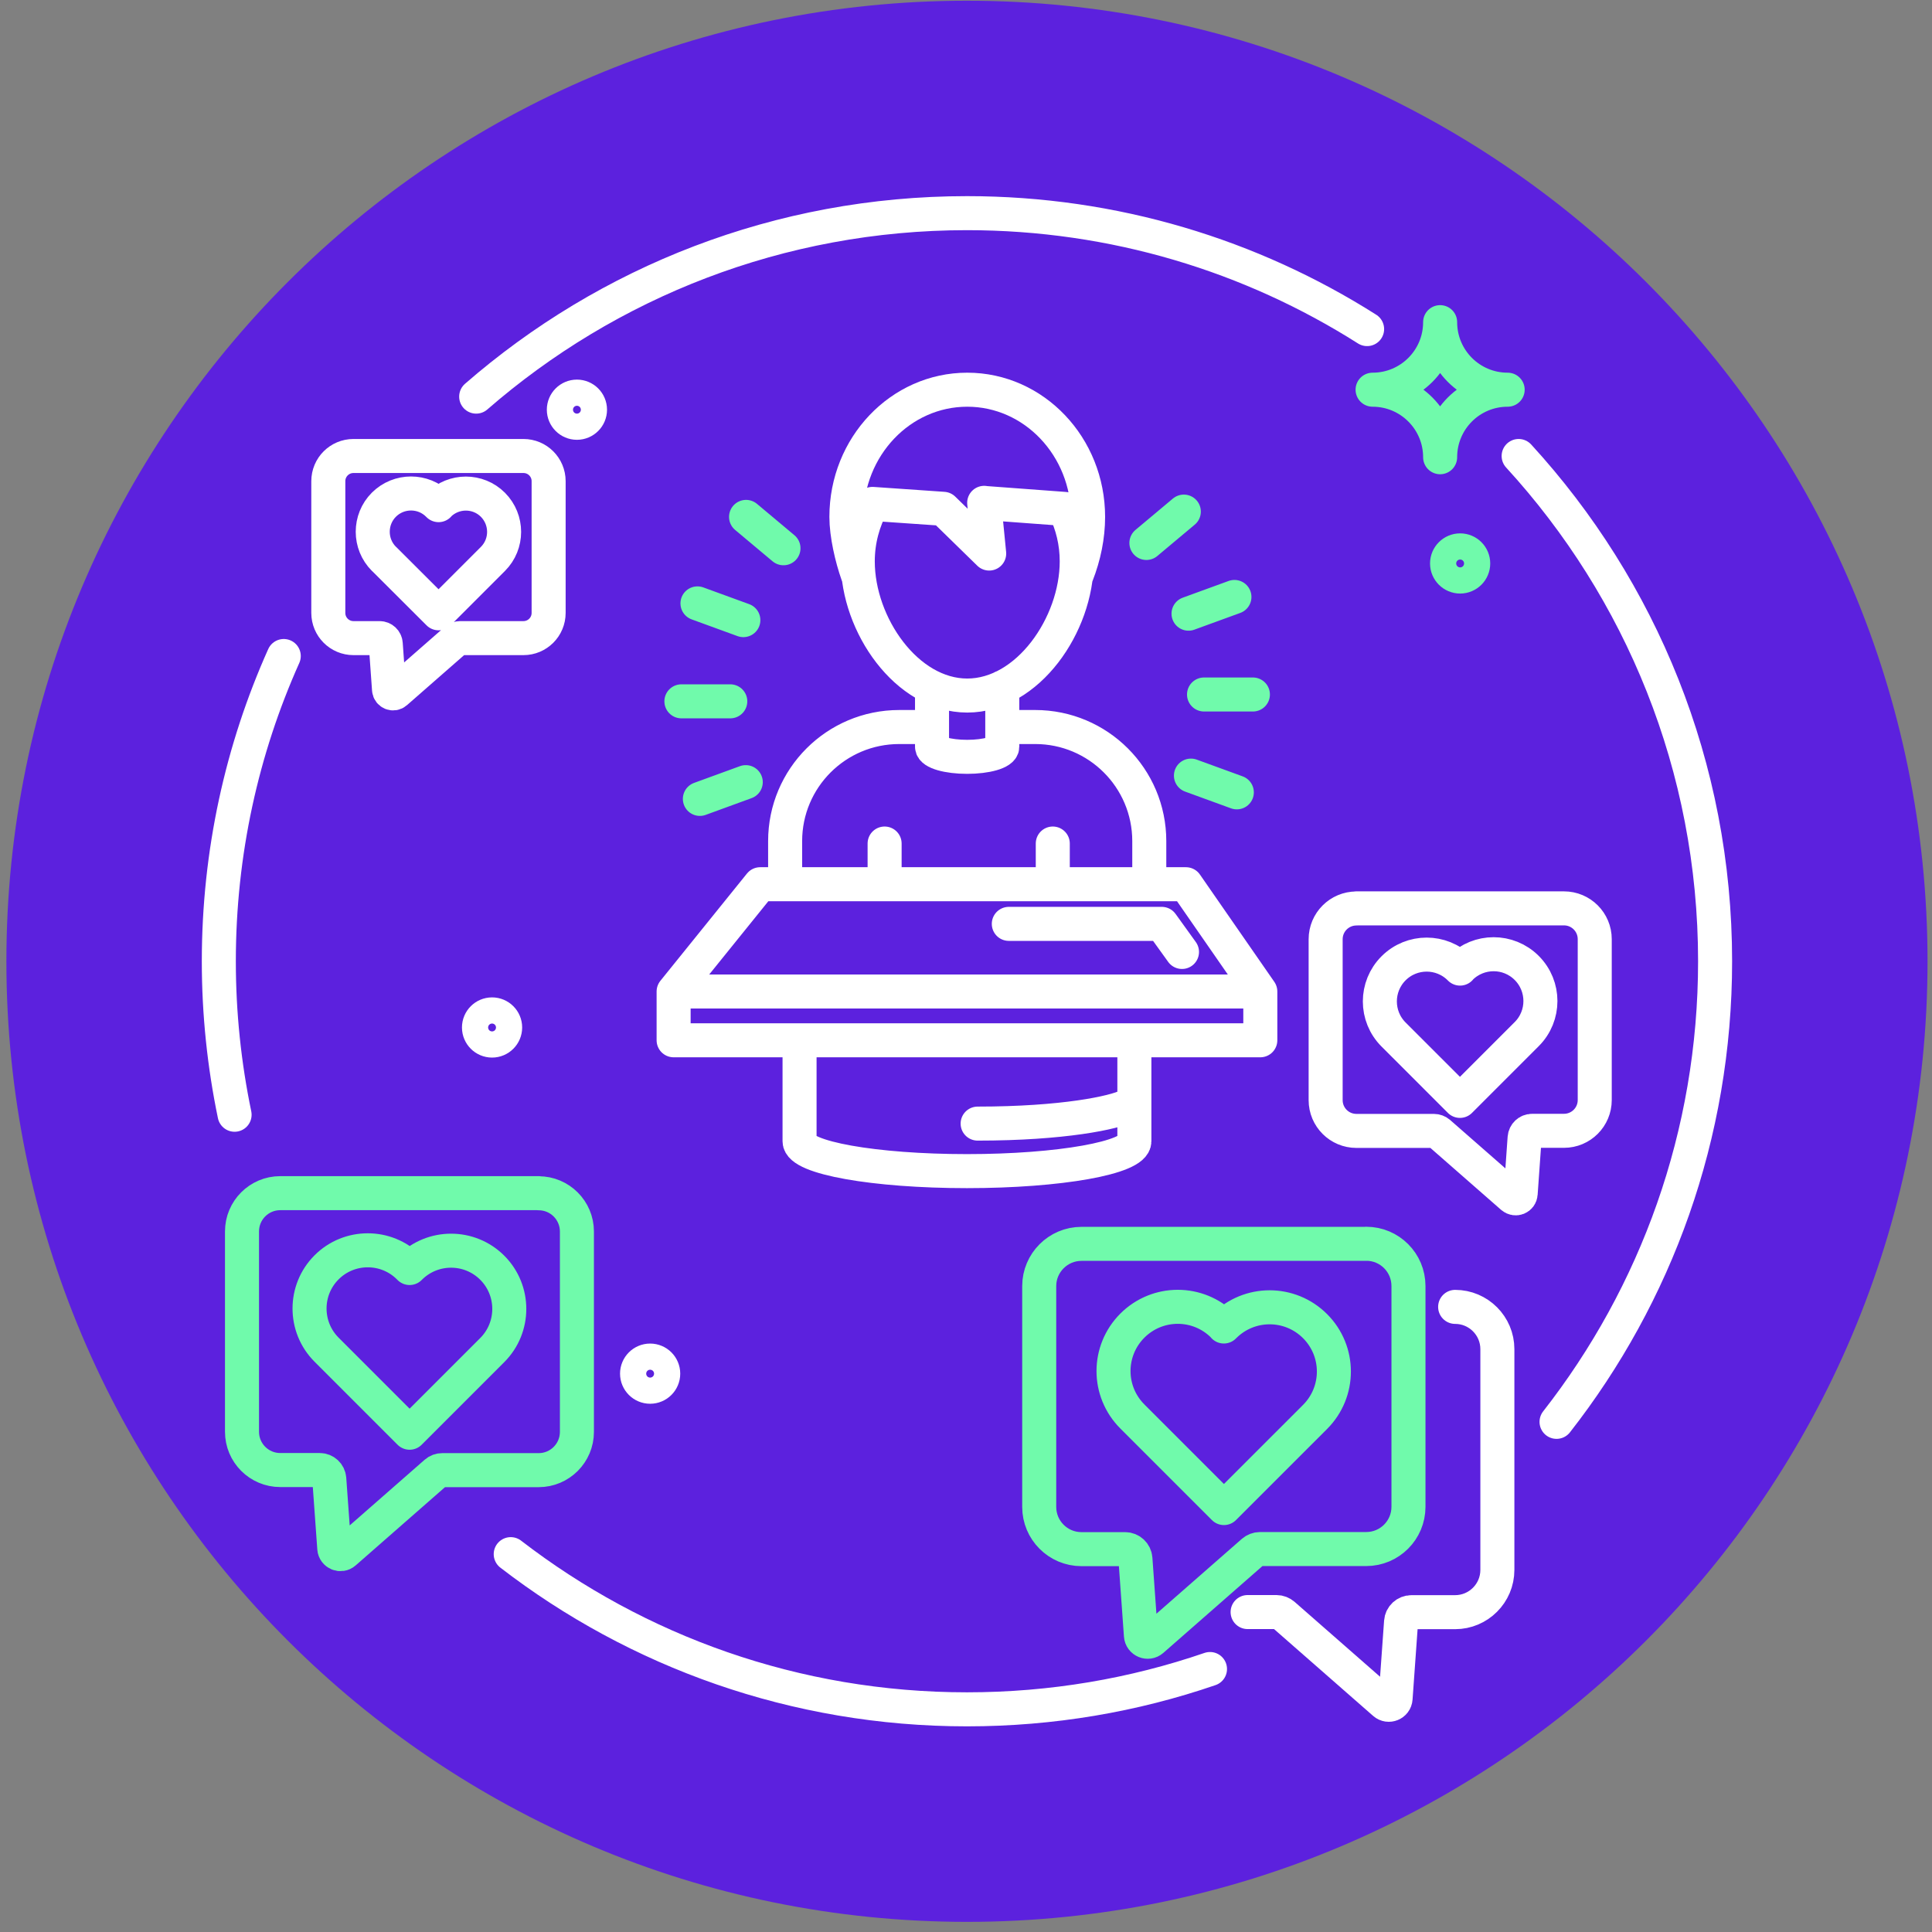
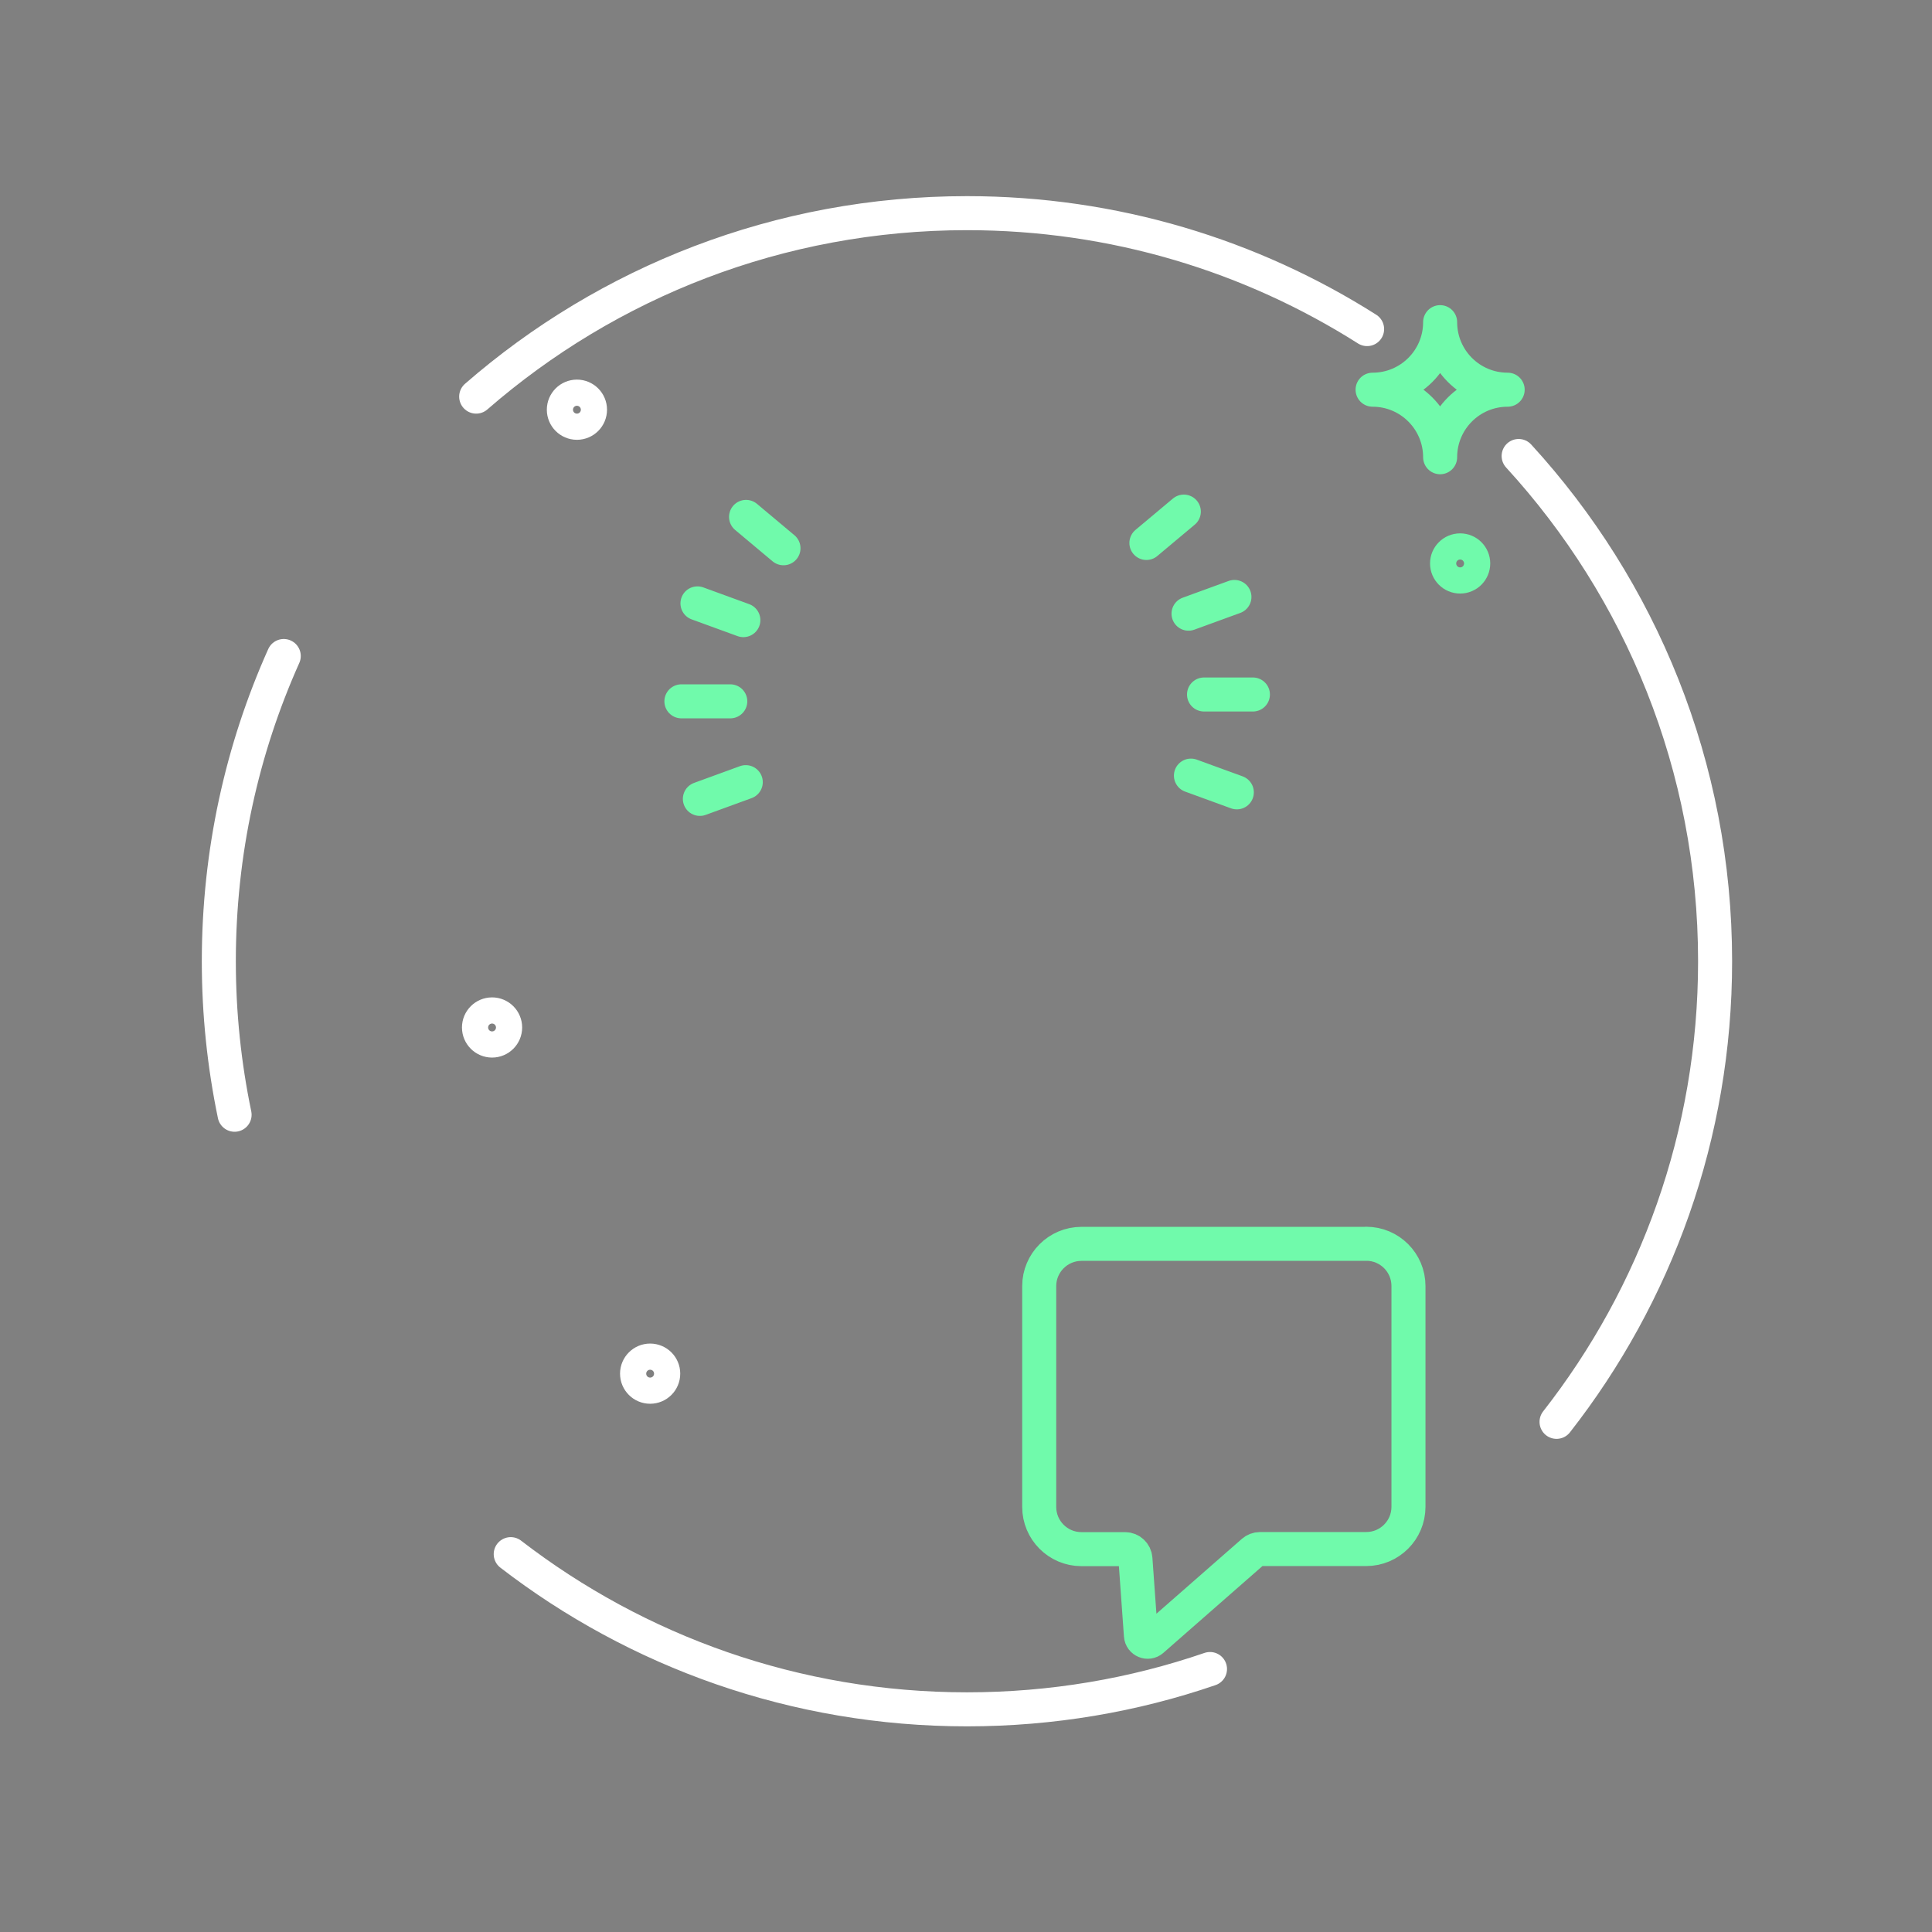
<svg xmlns="http://www.w3.org/2000/svg" width="134" height="134" viewBox="0 0 134 134" fill="none">
  <rect x="0" y="0" width="134" height="134" fill="#808080" stroke="none" />
-   <path d="M133.69 66.674C133.69 103.469 103.862 133.297 67.067 133.297C30.271 133.297 0.443 103.469 0.443 66.674C0.443 29.878 30.271 0.05 67.067 0.05C103.862 0.05 133.69 29.878 133.69 66.674Z" fill="#5C21DE" />
  <path d="M83.923 115.76C78.638 117.575 72.966 118.556 67.067 118.556C55.155 118.556 44.178 114.539 35.423 107.793M16.271 77.317C15.557 73.88 15.177 70.323 15.177 66.673C15.177 59.133 16.785 51.966 19.681 45.5M33.027 27.509C42.136 19.582 54.041 14.784 67.067 14.784C77.276 14.784 86.792 17.733 94.82 22.825M105.33 31.627C113.791 40.862 118.956 53.16 118.956 66.673C118.956 78.725 114.846 89.816 107.959 98.617" stroke="white" stroke-width="2.36" stroke-linecap="round" stroke-linejoin="round" />
  <path d="M101.273 38.173C100.772 38.173 100.365 38.58 100.365 39.08C100.365 39.581 100.772 39.988 101.273 39.988C101.773 39.988 102.18 39.581 102.18 39.08C102.18 38.58 101.773 38.173 101.273 38.173Z" stroke="#70FAAB" stroke-width="2.36" stroke-linecap="round" stroke-linejoin="round" />
  <path d="M40.014 27.509C39.514 27.509 39.107 27.916 39.107 28.417C39.107 28.917 39.514 29.324 40.014 29.324C40.515 29.324 40.922 28.917 40.922 28.417C40.922 27.916 40.515 27.509 40.014 27.509ZM45.092 94.367C44.592 94.367 44.185 94.774 44.185 95.274C44.185 95.775 44.592 96.182 45.092 96.182C45.593 96.182 46 95.775 46 95.274C46 94.774 45.593 94.367 45.092 94.367ZM34.129 70.357C33.628 70.357 33.221 70.764 33.221 71.264C33.221 71.765 33.628 72.172 34.129 72.172C34.629 72.172 35.036 71.765 35.036 71.264C35.036 70.764 34.629 70.357 34.129 70.357Z" stroke="white" stroke-width="2.36" stroke-linecap="round" stroke-linejoin="round" />
  <path d="M94.76 86.272H75.008C73.393 86.272 72.078 87.587 72.078 89.201V104.516C72.078 106.131 73.386 107.446 75.008 107.446H78.037C78.411 107.446 78.725 107.739 78.751 108.113L79.132 113.431C79.158 113.818 79.619 114.012 79.912 113.752L86.912 107.619C87.046 107.506 87.213 107.439 87.386 107.439H94.76C96.381 107.439 97.689 106.124 97.689 104.509V89.195C97.689 87.58 96.381 86.265 94.76 86.265V86.272ZM99.885 22.344C99.885 24.933 97.789 27.029 95.2 27.029C97.789 27.029 99.885 29.131 99.885 31.713C99.885 29.124 101.98 27.029 104.569 27.029C101.98 27.029 99.885 24.933 99.885 22.344Z" stroke="#70FAAB" stroke-width="2.36" stroke-linecap="round" stroke-linejoin="round" />
-   <path d="M100.926 90.643C102.541 90.643 103.855 91.958 103.855 93.573V108.887C103.855 110.502 102.541 111.817 100.926 111.817H97.896C97.516 111.817 97.202 112.11 97.175 112.484L96.795 117.802C96.768 118.189 96.308 118.383 96.014 118.123L89.014 111.99C88.881 111.877 88.714 111.81 88.54 111.81H86.532" stroke="white" stroke-width="2.36" stroke-linecap="round" stroke-linejoin="round" />
-   <path d="M28.41 87.947L28.363 87.9C26.788 86.325 24.226 86.325 22.651 87.9C21.076 89.475 21.076 92.038 22.651 93.612L22.698 93.659L28.383 99.345L28.41 99.371L34.142 93.639C35.717 92.064 35.717 89.502 34.142 87.927C32.567 86.352 30.005 86.352 28.43 87.927L28.41 87.947ZM37.358 82.755H19.441C17.973 82.755 16.785 83.943 16.785 85.411V99.305C16.785 100.773 17.973 101.96 19.441 101.96H22.184C22.524 101.96 22.811 102.227 22.838 102.568L23.185 107.392C23.211 107.746 23.632 107.919 23.892 107.686L30.238 102.127C30.358 102.02 30.512 101.967 30.665 101.967H37.358C38.826 101.967 40.014 100.779 40.014 99.311V85.418C40.014 83.95 38.826 82.762 37.358 82.762V82.755ZM84.89 91.998L84.837 91.944C83.095 90.203 80.279 90.203 78.538 91.944C76.796 93.686 76.796 96.502 78.538 98.243L78.591 98.297L84.864 104.57L84.89 104.596L91.21 98.277C92.951 96.535 92.951 93.719 91.21 91.978C89.468 90.236 86.652 90.236 84.91 91.978L84.884 92.004L84.89 91.998Z" stroke="#70FAAB" stroke-width="2.36" stroke-linecap="round" stroke-linejoin="round" />
-   <path d="M74.68 39.861C75.188 38.566 75.468 37.192 75.468 35.851C75.468 30.979 71.718 27.029 67.087 27.029C62.456 27.029 58.705 30.979 58.705 35.851C58.705 37.065 59.072 38.667 59.493 39.861M64.644 47.675V51.792C64.644 52.179 65.739 52.493 67.08 52.493C68.421 52.493 69.516 52.179 69.516 51.792V47.675M73.019 61.328V58.506M61.355 61.328V58.506M69.969 64.078H80.579L81.981 66.026M64.644 50.425H62.369C57.998 50.425 54.455 53.968 54.455 58.339V61.328H79.712V58.339C79.712 53.968 76.169 50.425 71.798 50.425H69.616M78.224 76.69C77.296 77.177 73.72 77.931 67.807 77.931M87.413 68.769H46.721M87.413 68.769V72.152H46.721V68.769M87.413 68.769L82.254 61.328H52.726L46.721 68.769M68.261 34.876L68.608 38.393L65.432 35.29L60.514 34.95C59.873 36.124 59.493 37.479 59.493 38.934C59.493 43.344 62.889 48.242 67.087 48.242C71.284 48.242 74.68 43.344 74.68 38.934C74.68 37.619 74.374 36.384 73.84 35.297L68.261 34.883V34.876ZM78.678 72.152V79.159C78.678 80.3 73.479 81.227 67.067 81.227C60.654 81.227 55.456 80.3 55.456 79.159V72.152H78.684H78.678ZM101.259 67.174L101.299 67.134C102.567 65.866 104.623 65.866 105.89 67.134C107.158 68.402 107.158 70.457 105.89 71.725L105.85 71.765L101.279 76.336L101.259 76.356L96.655 71.752C95.387 70.484 95.387 68.428 96.655 67.16C97.923 65.893 99.978 65.893 101.246 67.16L101.266 67.18L101.259 67.174ZM94.079 63.003H108.473C109.654 63.003 110.608 63.958 110.608 65.139V76.296C110.608 77.477 109.654 78.431 108.473 78.431H106.264C105.99 78.431 105.764 78.645 105.744 78.918L105.47 82.796C105.45 83.082 105.116 83.216 104.896 83.029L99.798 78.565C99.704 78.485 99.578 78.438 99.451 78.438H94.079C92.898 78.438 91.944 77.484 91.944 76.303V65.145C91.944 63.964 92.898 63.01 94.079 63.01V63.003ZM30.418 35.036L30.385 35.003C29.351 33.969 27.669 33.969 26.628 35.003C25.594 36.037 25.594 37.726 26.628 38.76L26.661 38.787L30.405 42.524L30.418 42.537L34.188 38.767C35.223 37.732 35.223 36.051 34.188 35.01C33.154 33.975 31.473 33.975 30.431 35.01L30.418 35.023V35.036ZM36.304 31.627H24.519C23.552 31.627 22.771 32.407 22.771 33.375V42.51C22.771 43.478 23.552 44.259 24.519 44.259H26.328C26.555 44.259 26.741 44.432 26.755 44.659L26.982 47.829C27.002 48.062 27.275 48.176 27.449 48.022L31.626 44.365C31.706 44.299 31.806 44.259 31.906 44.259H36.304C37.271 44.259 38.052 43.478 38.052 42.51V33.375C38.052 32.407 37.271 31.627 36.304 31.627Z" stroke="white" stroke-width="2.36" stroke-linecap="round" stroke-linejoin="round" />
  <path d="M48.375 41.85L51.558 43.011M51.745 35.851L54.341 38.026M82.108 35.484L79.512 37.659M85.618 41.403L82.434 42.564M86.899 48.169H83.509M85.784 54.956L82.601 53.795M48.542 55.41L51.725 54.248M47.261 48.643H50.651" stroke="#70FAAB" stroke-width="2.36" stroke-linecap="round" stroke-linejoin="round" />
</svg>